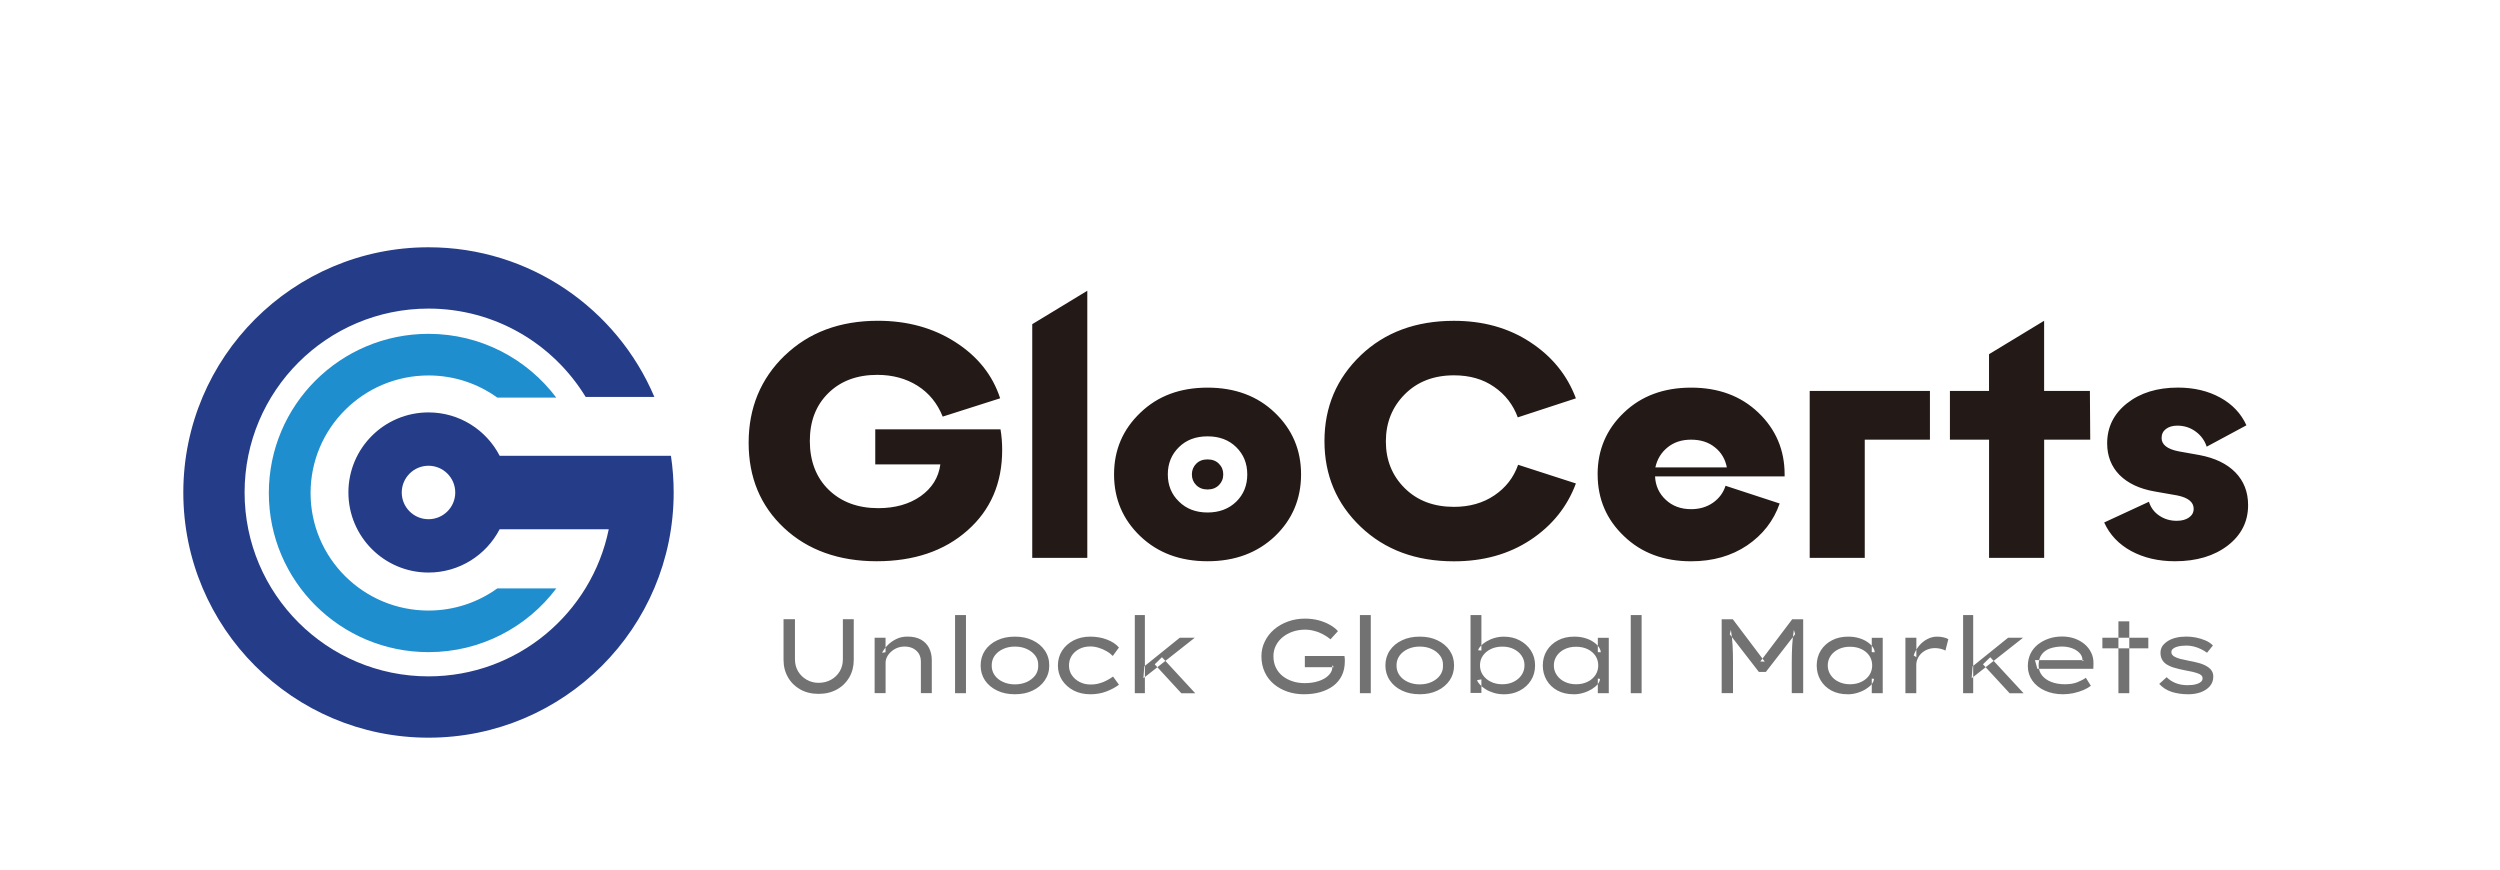
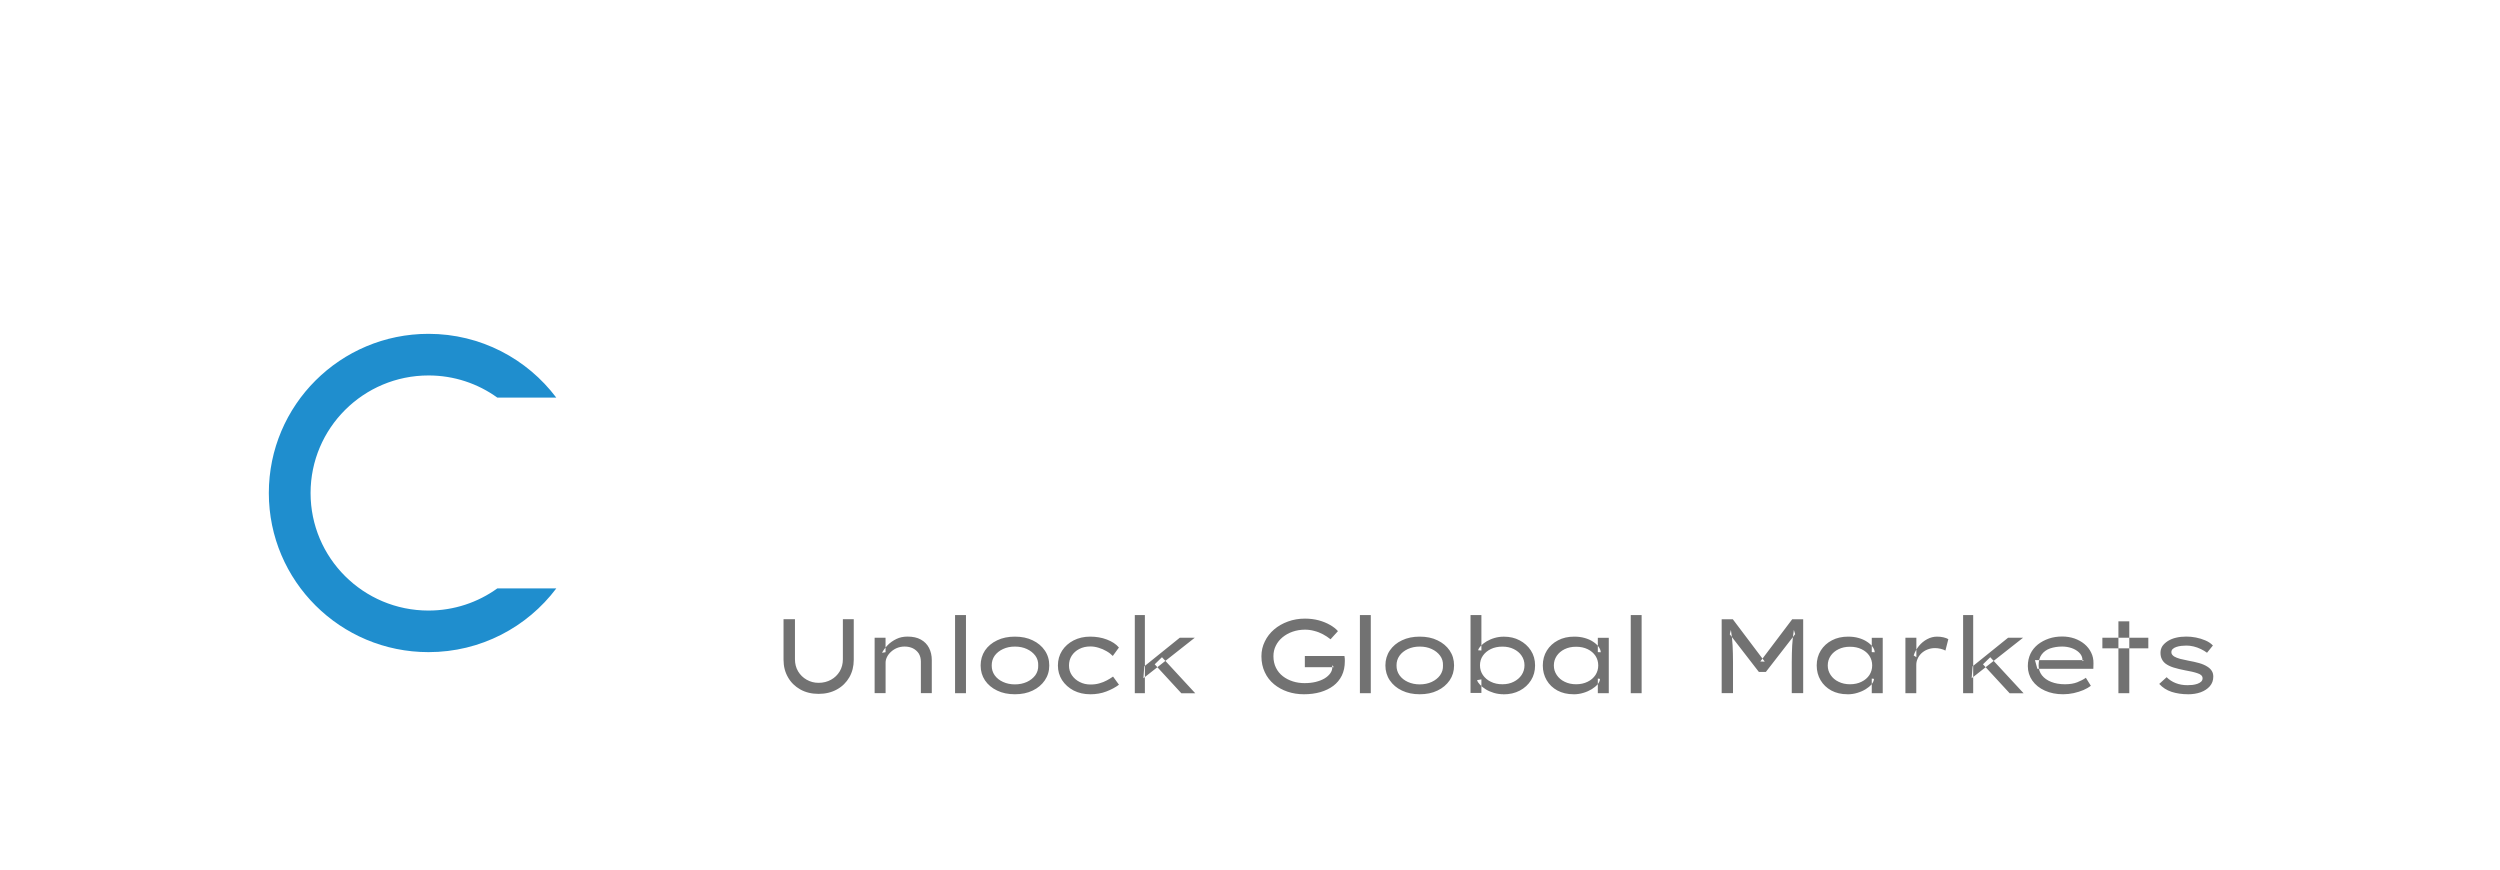
<svg xmlns="http://www.w3.org/2000/svg" id="Layer_1" version="1.1" viewBox="0 0 595.28 207.23">
  <defs>
    <style>
      .st0 {
        fill: #231916;
      }

      .st0, .st1, .st2, .st3 {
        fill-rule: evenodd;
      }

      .st1 {
        fill: #727272;
      }

      .st2 {
        fill: #253d88;
      }

      .st3 {
        fill: #1f8ece;
      }
    </style>
  </defs>
-   <path class="st2" d="M102.03,110.9c3.52,0,6.37,2.86,6.37,6.37s-2.85,6.36-6.37,6.36-6.37-2.85-6.37-6.36,2.86-6.37,6.37-6.37ZM102.03,58.88c24.18,0,44.91,14.69,53.78,35.63h-16.36c-7.69-12.6-21.56-21.03-37.42-21.03-24.18,0-43.79,19.61-43.79,43.78s19.61,43.79,43.79,43.79c21.19,0,38.85-15.05,42.92-35.03h-25.98c-3.17,6.12-9.56,10.31-16.94,10.31-10.53,0-19.07-8.54-19.07-19.07s8.53-19.06,19.07-19.06c7.38,0,13.78,4.19,16.95,10.33h40.78c.43,2.85.65,5.77.65,8.74,0,32.25-26.13,58.38-58.38,58.38s-58.38-26.13-58.38-58.38,26.14-58.39,58.38-58.39Z" />
  <path class="st3" d="M102.04,89.4c6.11,0,11.76,1.95,16.37,5.27h14.04c-6.94-9.21-17.98-15.18-30.42-15.18-21.01,0-38.02,16.97-38.02,37.91s17.02,37.88,38.02,37.88c12.44,0,23.49-5.95,30.43-15.17h-14.05c-4.6,3.31-10.27,5.27-16.38,5.27-15.52,0-28.08-12.53-28.08-27.98s12.57-28,28.08-28Z" />
-   <path class="st0" d="M511.69,119.48c.43,1.38,1.24,2.48,2.46,3.3,1.23.83,2.6,1.23,4.14,1.23,1.22,0,2.2-.26,2.94-.79.75-.53,1.11-1.22,1.11-2.07,0-1.59-1.3-2.65-3.9-3.18l-5.41-.95c-3.6-.63-6.38-1.95-8.35-3.93-1.95-1.99-2.94-4.51-2.94-7.52,0-3.87,1.58-7.05,4.73-9.54,3.15-2.49,7.2-3.74,12.13-3.74,3.8,0,7.17.79,10.06,2.38,2.89,1.59,4.97,3.79,6.24,6.6l-9.46,5.09c-.48-1.48-1.36-2.68-2.63-3.61-1.27-.93-2.73-1.4-4.37-1.4-1.11,0-2.01.27-2.71.8-.69.53-1.03,1.24-1.03,2.15,0,1.58,1.36,2.64,4.06,3.17l4.93.88c3.7.69,6.57,2.07,8.58,4.13,2.02,2.07,3.03,4.67,3.03,7.81,0,3.92-1.62,7.12-4.85,9.61-3.24,2.48-7.42,3.74-12.57,3.74-3.97,0-7.44-.82-10.42-2.43-2.96-1.62-5.11-3.88-6.43-6.8l10.65-4.93ZM464.3,104.69v-11.61h9.31v-8.74l13.12-7.96v16.7h10.9l.08,11.61h-10.97v28.15h-13.12v-28.15h-9.31ZM430.91,132.84v-39.76h28.63v11.61h-15.52v28.15h-13.11ZM394.16,111.29h17.02c-.37-1.95-1.31-3.55-2.82-4.76-1.51-1.23-3.4-1.84-5.68-1.84s-4.1.61-5.62,1.84c-1.5,1.22-2.47,2.81-2.9,4.76ZM380.41,112.96c0-5.82,2.08-10.73,6.25-14.7,4.15-3.99,9.5-5.96,16.02-5.96s11.86,1.98,16.02,5.96c4.15,3.98,6.24,8.88,6.24,14.7v.48h-30.85c.1,2.23.96,4.09,2.55,5.57,1.59,1.49,3.6,2.23,6.04,2.23,2.01,0,3.74-.52,5.21-1.54,1.46-1.03,2.46-2.38,2.98-4.03l12.89,4.22c-1.44,4.13-4.03,7.45-7.75,9.98-3.74,2.51-8.18,3.78-13.32,3.78-6.52,0-11.85-1.99-15.98-5.97-4.19-3.97-6.29-8.88-6.29-14.71ZM324.03,84.58c5.74-5.46,13.12-8.19,22.18-8.19,6.95,0,13.01,1.69,18.17,5.09,5.18,3.39,8.79,7.84,10.86,13.37l-13.84,4.53c-1.11-3.03-2.99-5.45-5.64-7.27-2.65-1.84-5.83-2.74-9.55-2.74-4.81,0-8.72,1.5-11.73,4.53-2.99,3.01-4.49,6.76-4.49,11.21s1.5,8.17,4.49,11.13c3.01,2.98,6.91,4.45,11.73,4.45,3.72,0,6.92-.91,9.63-2.74,2.7-1.83,4.58-4.24,5.64-7.28l13.76,4.45c-2.07,5.57-5.67,10.04-10.82,13.45-5.14,3.39-11.21,5.09-18.21,5.09-9.06,0-16.46-2.74-22.22-8.23-5.75-5.49-8.62-12.28-8.62-20.4s2.89-14.92,8.66-20.44ZM284.83,115.51c-.69-.69-1.03-1.54-1.03-2.55s.35-1.85,1.03-2.54c.7-.7,1.59-1.03,2.7-1.03s2.02.33,2.71,1.03c.69.69,1.03,1.53,1.03,2.54s-.35,1.86-1.03,2.55c-.69.69-1.59,1.04-2.71,1.04s-2-.35-2.7-1.04ZM280.7,119.4c1.75,1.75,4.03,2.63,6.83,2.63s5.09-.87,6.85-2.59c1.75-1.72,2.61-3.88,2.61-6.48s-.87-4.75-2.61-6.47c-1.76-1.74-4.04-2.59-6.85-2.59s-5.09.86-6.83,2.59c-1.75,1.72-2.63,3.88-2.63,6.47s.88,4.75,2.63,6.44ZM271.55,98.26c4.14-3.99,9.46-5.96,15.98-5.96s11.87,1.98,16.02,5.96c4.17,3.98,6.25,8.88,6.25,14.7s-2.07,10.74-6.21,14.71c-4.18,3.97-9.54,5.97-16.06,5.97s-11.85-1.99-16.02-5.97c-4.15-3.97-6.24-8.88-6.24-14.71s2.1-10.73,6.28-14.7ZM258.9,69.23v63.61h-13.11v-55.65l13.11-7.96ZM186.87,84.65c5.72-5.51,13.12-8.27,22.18-8.27,7,0,13.15,1.69,18.45,5.09,5.29,3.39,8.85,7.84,10.65,13.37l-13.68,4.36c-1.27-3.17-3.27-5.63-6-7.35-2.73-1.72-5.93-2.59-9.58-2.59-4.83,0-8.71,1.45-11.65,4.34-2.95,2.9-4.41,6.69-4.41,11.41s1.49,8.7,4.49,11.61c2.99,2.91,6.93,4.38,11.8,4.38,4.04,0,7.41-.96,10.11-2.86,2.69-1.92,4.26-4.43,4.68-7.56h-15.5v-8.35h29.82c.26,1.49.4,3.13.4,4.93,0,7.9-2.76,14.29-8.27,19.15-5.51,4.88-12.72,7.33-21.63,7.33s-16.41-2.64-22.03-7.92c-5.63-5.26-8.44-12.03-8.44-20.31s2.87-15.24,8.59-20.76Z" />
  <path class="st1" d="M520.98,165.31c-1.42,0-2.73-.2-3.89-.57-1.18-.39-2.16-1.02-2.95-1.89l1.76-1.6c.62.62,1.35,1.09,2.18,1.41.84.33,1.76.49,2.76.49.4,0,.82-.03,1.22-.06.41-.05.8-.14,1.18-.27.36-.13.66-.3.89-.52.22-.22.33-.48.33-.8,0-.53-.39-.93-1.18-1.18-.39-.14-.83-.26-1.34-.38-.5-.12-1.06-.23-1.67-.33-1-.2-1.91-.41-2.71-.66-.79-.25-1.45-.57-1.97-.97-.37-.3-.66-.66-.85-1.09-.21-.41-.3-.91-.3-1.48s.16-1.11.46-1.58c.32-.45.77-.86,1.32-1.21.54-.33,1.19-.61,1.94-.78.75-.18,1.55-.26,2.43-.26.71,0,1.47.06,2.28.22.79.16,1.54.38,2.25.69.73.31,1.32.71,1.8,1.21l-1.4,1.73c-.42-.32-.92-.61-1.47-.88-.56-.27-1.14-.48-1.73-.62-.6-.14-1.17-.21-1.7-.21-.4,0-.82.03-1.23.07-.43.05-.82.14-1.18.26-.36.12-.65.29-.86.49-.22.21-.32.46-.32.76,0,.21.05.39.17.56.12.17.28.31.48.45.36.22.83.4,1.42.57.6.15,1.27.3,2,.44.91.16,1.75.35,2.54.57.79.22,1.46.52,2.01.88.44.28.78.62,1.01,1,.24.37.35.83.35,1.35,0,.89-.27,1.64-.82,2.28-.54.62-1.27,1.1-2.18,1.44-.9.32-1.92.48-3.04.48ZM500.6,151.86h10.94v2.51h-10.94v-2.51ZM504.42,147.94h2.59v17.12h-2.59v-17.12ZM491.26,165.31c-1.63,0-3.08-.28-4.36-.87-1.27-.57-2.26-1.37-2.98-2.38-.71-1.02-1.07-2.17-1.07-3.46,0-1.1.22-2.07.63-2.94.41-.86,1.01-1.59,1.76-2.2.75-.59,1.63-1.07,2.63-1.41,1-.34,2.06-.49,3.16-.49,1.04,0,2.02.16,2.93.47.89.32,1.7.76,2.38,1.33.69.58,1.22,1.26,1.59,2.03.39.78.57,1.63.55,2.58l-.03,1.28h-13.33l-.57-2.06h11.66l-.37.25v-.6c-.08-.57-.36-1.07-.83-1.51-.47-.44-1.05-.78-1.75-1.02-.7-.23-1.43-.36-2.23-.36-1.07,0-2.03.16-2.89.45-.84.3-1.5.78-1.99,1.43-.49.65-.73,1.51-.73,2.59,0,.91.26,1.7.79,2.38.53.67,1.27,1.2,2.21,1.57.94.37,2.03.56,3.26.56,1.16,0,2.15-.16,2.95-.48.79-.32,1.48-.67,2.04-1.06l1.19,1.91c-.48.36-1.06.7-1.77,1.01-.71.3-1.49.54-2.32.73-.83.18-1.67.27-2.52.27ZM478.51,165.06l-6.34-6.88,1.73-1.69,7.94,8.58h-3.33ZM467.44,165.06v-18.61h2.4v18.61h-2.4ZM469.48,161.49l.21-2.82,8.45-6.81h3.57l-12.23,9.63ZM453.7,165.06v-13.2h2.61v4.62l-.64-.4c.26-.81.68-1.56,1.24-2.26.57-.69,1.23-1.23,1.98-1.63.75-.4,1.54-.6,2.34-.6.52,0,1.02.05,1.51.16.51.12.89.26,1.18.44l-.69,2.72c-.31-.18-.7-.32-1.17-.43s-.89-.16-1.3-.16c-.67,0-1.28.12-1.84.35-.56.22-1.02.53-1.42.9-.39.39-.7.81-.9,1.3-.21.46-.31.94-.31,1.45v6.74h-2.61ZM440.5,162.93c1.05,0,1.97-.2,2.76-.6.81-.39,1.42-.93,1.87-1.6.44-.69.66-1.44.66-2.28s-.22-1.62-.66-2.29c-.44-.67-1.06-1.19-1.87-1.58-.79-.39-1.71-.58-2.76-.58s-1.93.19-2.72.58c-.8.39-1.42.91-1.88,1.58-.45.67-.69,1.43-.69,2.29s.23,1.59.69,2.28c.45.67,1.07,1.22,1.88,1.6.79.4,1.7.6,2.72.6ZM439.9,165.31c-1.46,0-2.74-.3-3.84-.89-1.09-.6-1.94-1.41-2.56-2.45-.61-1.04-.92-2.21-.92-3.52s.32-2.52.97-3.56c.65-1.03,1.53-1.84,2.65-2.42,1.12-.6,2.42-.88,3.87-.88.89,0,1.72.1,2.48.32.76.22,1.42.5,1.98.88.57.36,1.01.77,1.34,1.21.33.44.5.86.52,1.31l-.7-.03v-3.42h2.61v13.2h-2.61v-3.49l.53.08c-.03.41-.21.84-.56,1.27-.35.43-.83.82-1.41,1.18-.58.36-1.26.66-2,.88-.74.23-1.53.34-2.34.34ZM409.95,165.06v-17.6h2.66l7.6,10.08-1.06-.03,7.6-10.06h2.61v17.6h-2.72v-7.39c0-1.42.04-2.76.1-3.97.07-1.23.21-2.46.4-3.7l.31,1.01-6.98,9h-1.66l-6.93-8.97.27-1.04c.21,1.23.33,2.45.4,3.66.06,1.22.1,2.55.1,4.01v7.39h-2.72ZM388.3,146.45h2.59v18.61h-2.59v-18.61ZM375.28,162.93c1.05,0,1.95-.2,2.76-.6.8-.39,1.41-.93,1.86-1.6.44-.69.66-1.44.66-2.28s-.22-1.62-.66-2.29c-.45-.67-1.06-1.19-1.86-1.58-.8-.39-1.71-.58-2.76-.58s-1.93.19-2.73.58c-.79.39-1.41.91-1.87,1.58-.45.67-.69,1.43-.69,2.29s.23,1.59.69,2.28c.45.67,1.07,1.22,1.87,1.6.8.4,1.71.6,2.73.6ZM374.67,165.31c-1.45,0-2.73-.3-3.83-.89-1.1-.6-1.95-1.41-2.56-2.45-.61-1.04-.92-2.21-.92-3.52s.32-2.52.97-3.56c.65-1.03,1.53-1.84,2.65-2.42,1.13-.6,2.41-.88,3.87-.88.89,0,1.72.1,2.48.32.76.22,1.42.5,1.98.88.57.36,1.01.77,1.33,1.21.32.44.5.86.52,1.31l-.7-.03v-3.42h2.61v13.2h-2.61v-3.49l.52.08c-.01.41-.2.84-.55,1.27-.36.43-.83.82-1.41,1.18-.6.36-1.26.66-2.01.88-.74.23-1.53.34-2.36.34ZM357.74,162.93c1.02,0,1.93-.2,2.7-.6.79-.39,1.41-.93,1.87-1.6.45-.69.69-1.45.69-2.31s-.23-1.62-.69-2.29c-.45-.67-1.07-1.19-1.87-1.58-.78-.39-1.68-.58-2.7-.58s-1.97.19-2.76.58c-.8.39-1.42.91-1.89,1.58-.47.67-.69,1.44-.69,2.29s.22,1.62.69,2.31c.46.67,1.09,1.22,1.89,1.6.79.4,1.71.6,2.76.6ZM357.99,165.31c-.79,0-1.54-.11-2.26-.32-.73-.22-1.36-.49-1.93-.84-.55-.34-1.02-.71-1.38-1.1-.38-.4-.61-.76-.71-1.1l1.03-.18v3.22h-2.59v-18.53h2.59v8.43l-.78-.05c.09-.35.32-.71.67-1.08.35-.37.8-.72,1.36-1.05.56-.32,1.18-.6,1.88-.8.7-.21,1.44-.31,2.23-.31,1.38,0,2.64.28,3.75.88,1.11.58,2.01,1.39,2.67,2.41.66,1.02,1,2.2,1,3.55s-.32,2.51-.97,3.55c-.65,1.03-1.53,1.85-2.67,2.45-1.13.6-2.42.89-3.88.89ZM338.06,162.96c1.05,0,2.01-.2,2.84-.58.84-.39,1.51-.92,2-1.59.49-.69.73-1.46.69-2.33.04-.89-.19-1.67-.69-2.34-.49-.67-1.16-1.19-2-1.58-.83-.39-1.79-.58-2.84-.58s-1.98.19-2.83.58c-.84.39-1.51.92-1.99,1.59-.49.69-.72,1.46-.71,2.33-.01.87.22,1.64.71,2.33.48.68,1.15,1.21,1.99,1.59.85.39,1.79.58,2.83.58ZM338.06,165.31c-1.59,0-3-.28-4.24-.88-1.23-.58-2.19-1.4-2.89-2.43-.7-1.04-1.05-2.23-1.05-3.55s.35-2.52,1.05-3.56c.7-1.03,1.66-1.84,2.89-2.42,1.24-.6,2.65-.88,4.24-.88s3.01.28,4.22.88c1.23.58,2.19,1.39,2.9,2.42.7,1.04,1.05,2.21,1.05,3.56s-.35,2.51-1.05,3.55c-.71,1.03-1.67,1.85-2.9,2.43-1.22.6-2.63.88-4.22.88ZM323.81,146.45h2.59v18.61h-2.59v-18.61ZM310.46,165.31c-1.36,0-2.65-.2-3.87-.61-1.22-.41-2.29-1.01-3.22-1.77-.94-.78-1.68-1.72-2.2-2.85-.53-1.12-.81-2.39-.81-3.82,0-1.26.27-2.43.81-3.52.52-1.09,1.26-2.05,2.21-2.86.94-.81,2.04-1.43,3.3-1.89s2.61-.69,4.05-.69c1.18,0,2.27.14,3.29.41,1.01.28,1.92.65,2.69,1.1.79.45,1.41.94,1.87,1.47l-1.76,1.94c-.57-.46-1.18-.86-1.82-1.2-.64-.34-1.32-.61-2.05-.79-.72-.2-1.46-.3-2.21-.3-1.06,0-2.04.17-2.95.48-.92.32-1.72.77-2.41,1.34-.69.57-1.22,1.24-1.59,2-.38.75-.57,1.59-.57,2.5,0,1.04.21,1.97.61,2.77.4.8.95,1.47,1.65,2.01.7.54,1.49.94,2.38,1.22.88.28,1.81.41,2.78.41.92,0,1.8-.09,2.6-.28.82-.2,1.53-.47,2.14-.83.6-.36,1.06-.78,1.4-1.26.33-.48.49-1,.45-1.55l-.02-.37.4.5h-6.91v-2.67h9.43c.03.24.05.43.08.6.01.16.01.28.01.39v.27c0,1.28-.24,2.41-.71,3.39-.48.97-1.15,1.79-2.02,2.45-.88.66-1.91,1.15-3.09,1.5-1.19.34-2.5.51-3.92.51ZM281.28,165.06l-6.33-6.88,1.73-1.69,7.92,8.58h-3.33ZM270.21,165.06v-18.61h2.4v18.61h-2.4ZM272.26,161.49l.2-2.82,8.45-6.81h3.57l-12.22,9.63ZM259.56,165.31c-1.44,0-2.74-.3-3.91-.89-1.16-.61-2.08-1.44-2.76-2.47-.66-1.04-.99-2.2-.99-3.5s.33-2.47.99-3.51c.67-1.04,1.59-1.85,2.76-2.46,1.17-.59,2.47-.89,3.91-.89s2.78.22,4,.69c1.23.47,2.19,1.09,2.87,1.9l-1.46,2.01c-.4-.41-.91-.81-1.5-1.14-.6-.35-1.22-.62-1.88-.81-.67-.21-1.32-.31-1.95-.31-1.01,0-1.89.2-2.65.6-.77.39-1.36.93-1.8,1.6-.44.69-.65,1.46-.65,2.33s.22,1.64.69,2.33c.47.68,1.09,1.22,1.87,1.61.78.4,1.63.59,2.57.59.78,0,1.48-.09,2.12-.28.65-.18,1.23-.41,1.76-.7.53-.28,1.02-.58,1.48-.91l1.41,1.94c-.83.62-1.81,1.15-2.98,1.6-1.15.45-2.45.68-3.9.68ZM241.66,162.96c1.06,0,2-.2,2.85-.58.84-.39,1.5-.92,2.01-1.59.49-.69.72-1.46.69-2.33.04-.89-.2-1.67-.69-2.34-.51-.67-1.17-1.19-2.01-1.58-.84-.39-1.79-.58-2.85-.58s-1.98.19-2.82.58c-.85.39-1.51.92-2,1.59-.48.69-.71,1.46-.7,2.33-.01.87.22,1.64.7,2.33.49.68,1.15,1.21,2,1.59.84.39,1.79.58,2.82.58ZM241.66,165.31c-1.59,0-3.01-.28-4.23-.88-1.23-.58-2.2-1.4-2.9-2.43-.69-1.04-1.03-2.23-1.03-3.55s.35-2.52,1.03-3.56c.7-1.03,1.67-1.84,2.9-2.42,1.23-.6,2.64-.88,4.23-.88s3,.28,4.23.88c1.22.58,2.19,1.39,2.89,2.42.71,1.04,1.06,2.21,1.06,3.56s-.35,2.51-1.06,3.55c-.7,1.03-1.67,1.85-2.89,2.43-1.23.6-2.63.88-4.23.88ZM227.41,146.45h2.6v18.61h-2.6v-18.61ZM208.26,165.06v-13.2h2.6v3.44l-.84.13c.34-.63.79-1.24,1.36-1.83.57-.58,1.26-1.06,2.06-1.45.79-.39,1.68-.57,2.65-.57,1.27,0,2.33.23,3.18.71.87.48,1.5,1.14,1.94,1.98.44.85.66,1.83.66,2.91v7.87h-2.6v-7.52c0-.74-.17-1.37-.5-1.92-.35-.53-.82-.94-1.38-1.23-.58-.28-1.24-.43-1.98-.43-.67,0-1.28.12-1.84.35-.54.23-1.03.54-1.43.92-.41.37-.73.79-.94,1.23-.22.45-.33.89-.33,1.32v7.27h-2.6ZM194.91,165.22c-1.66,0-3.11-.36-4.36-1.06-1.24-.7-2.23-1.67-2.92-2.89-.71-1.23-1.06-2.61-1.06-4.18v-9.65h2.72v9.53c0,1.07.24,2.03.75,2.89.5.84,1.19,1.51,2.04,1.99.86.49,1.8.74,2.83.74,1.11,0,2.1-.25,2.98-.74.87-.48,1.55-1.15,2.06-1.99.5-.85.75-1.81.75-2.89v-9.53h2.59v9.65c0,1.57-.35,2.95-1.05,4.18-.71,1.22-1.68,2.19-2.95,2.89-1.26.7-2.71,1.06-4.38,1.06Z" />
</svg>